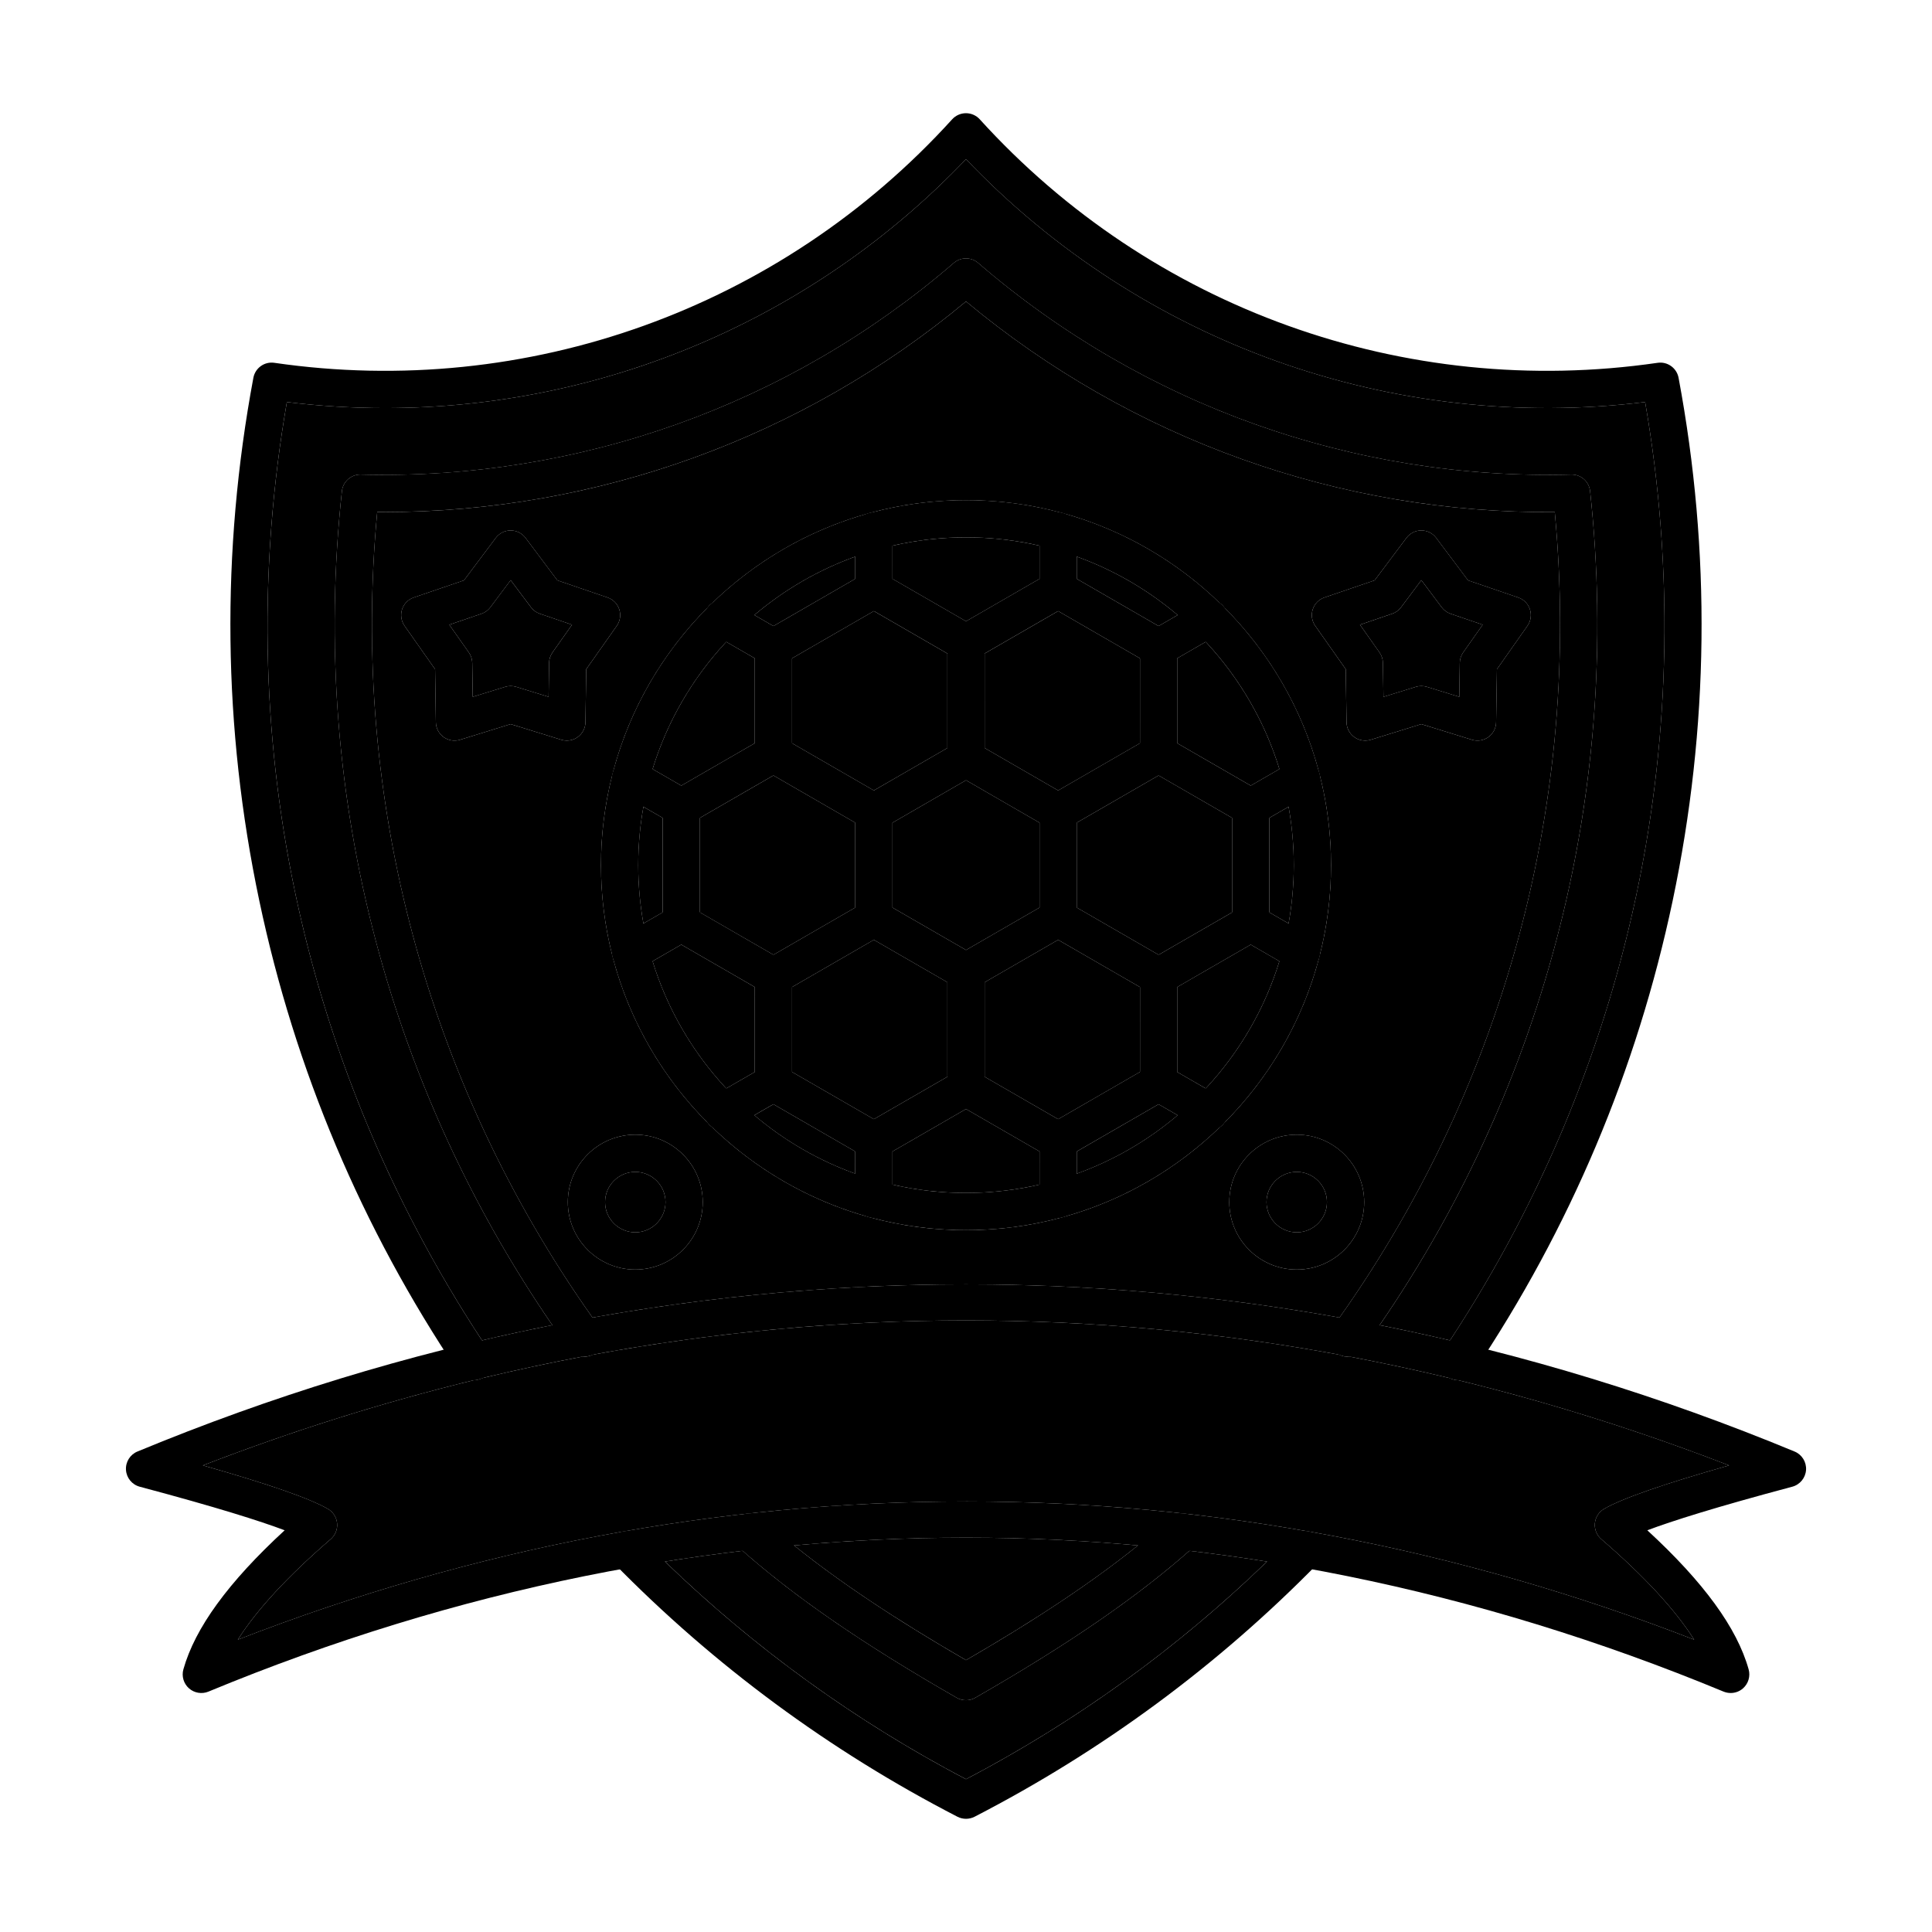
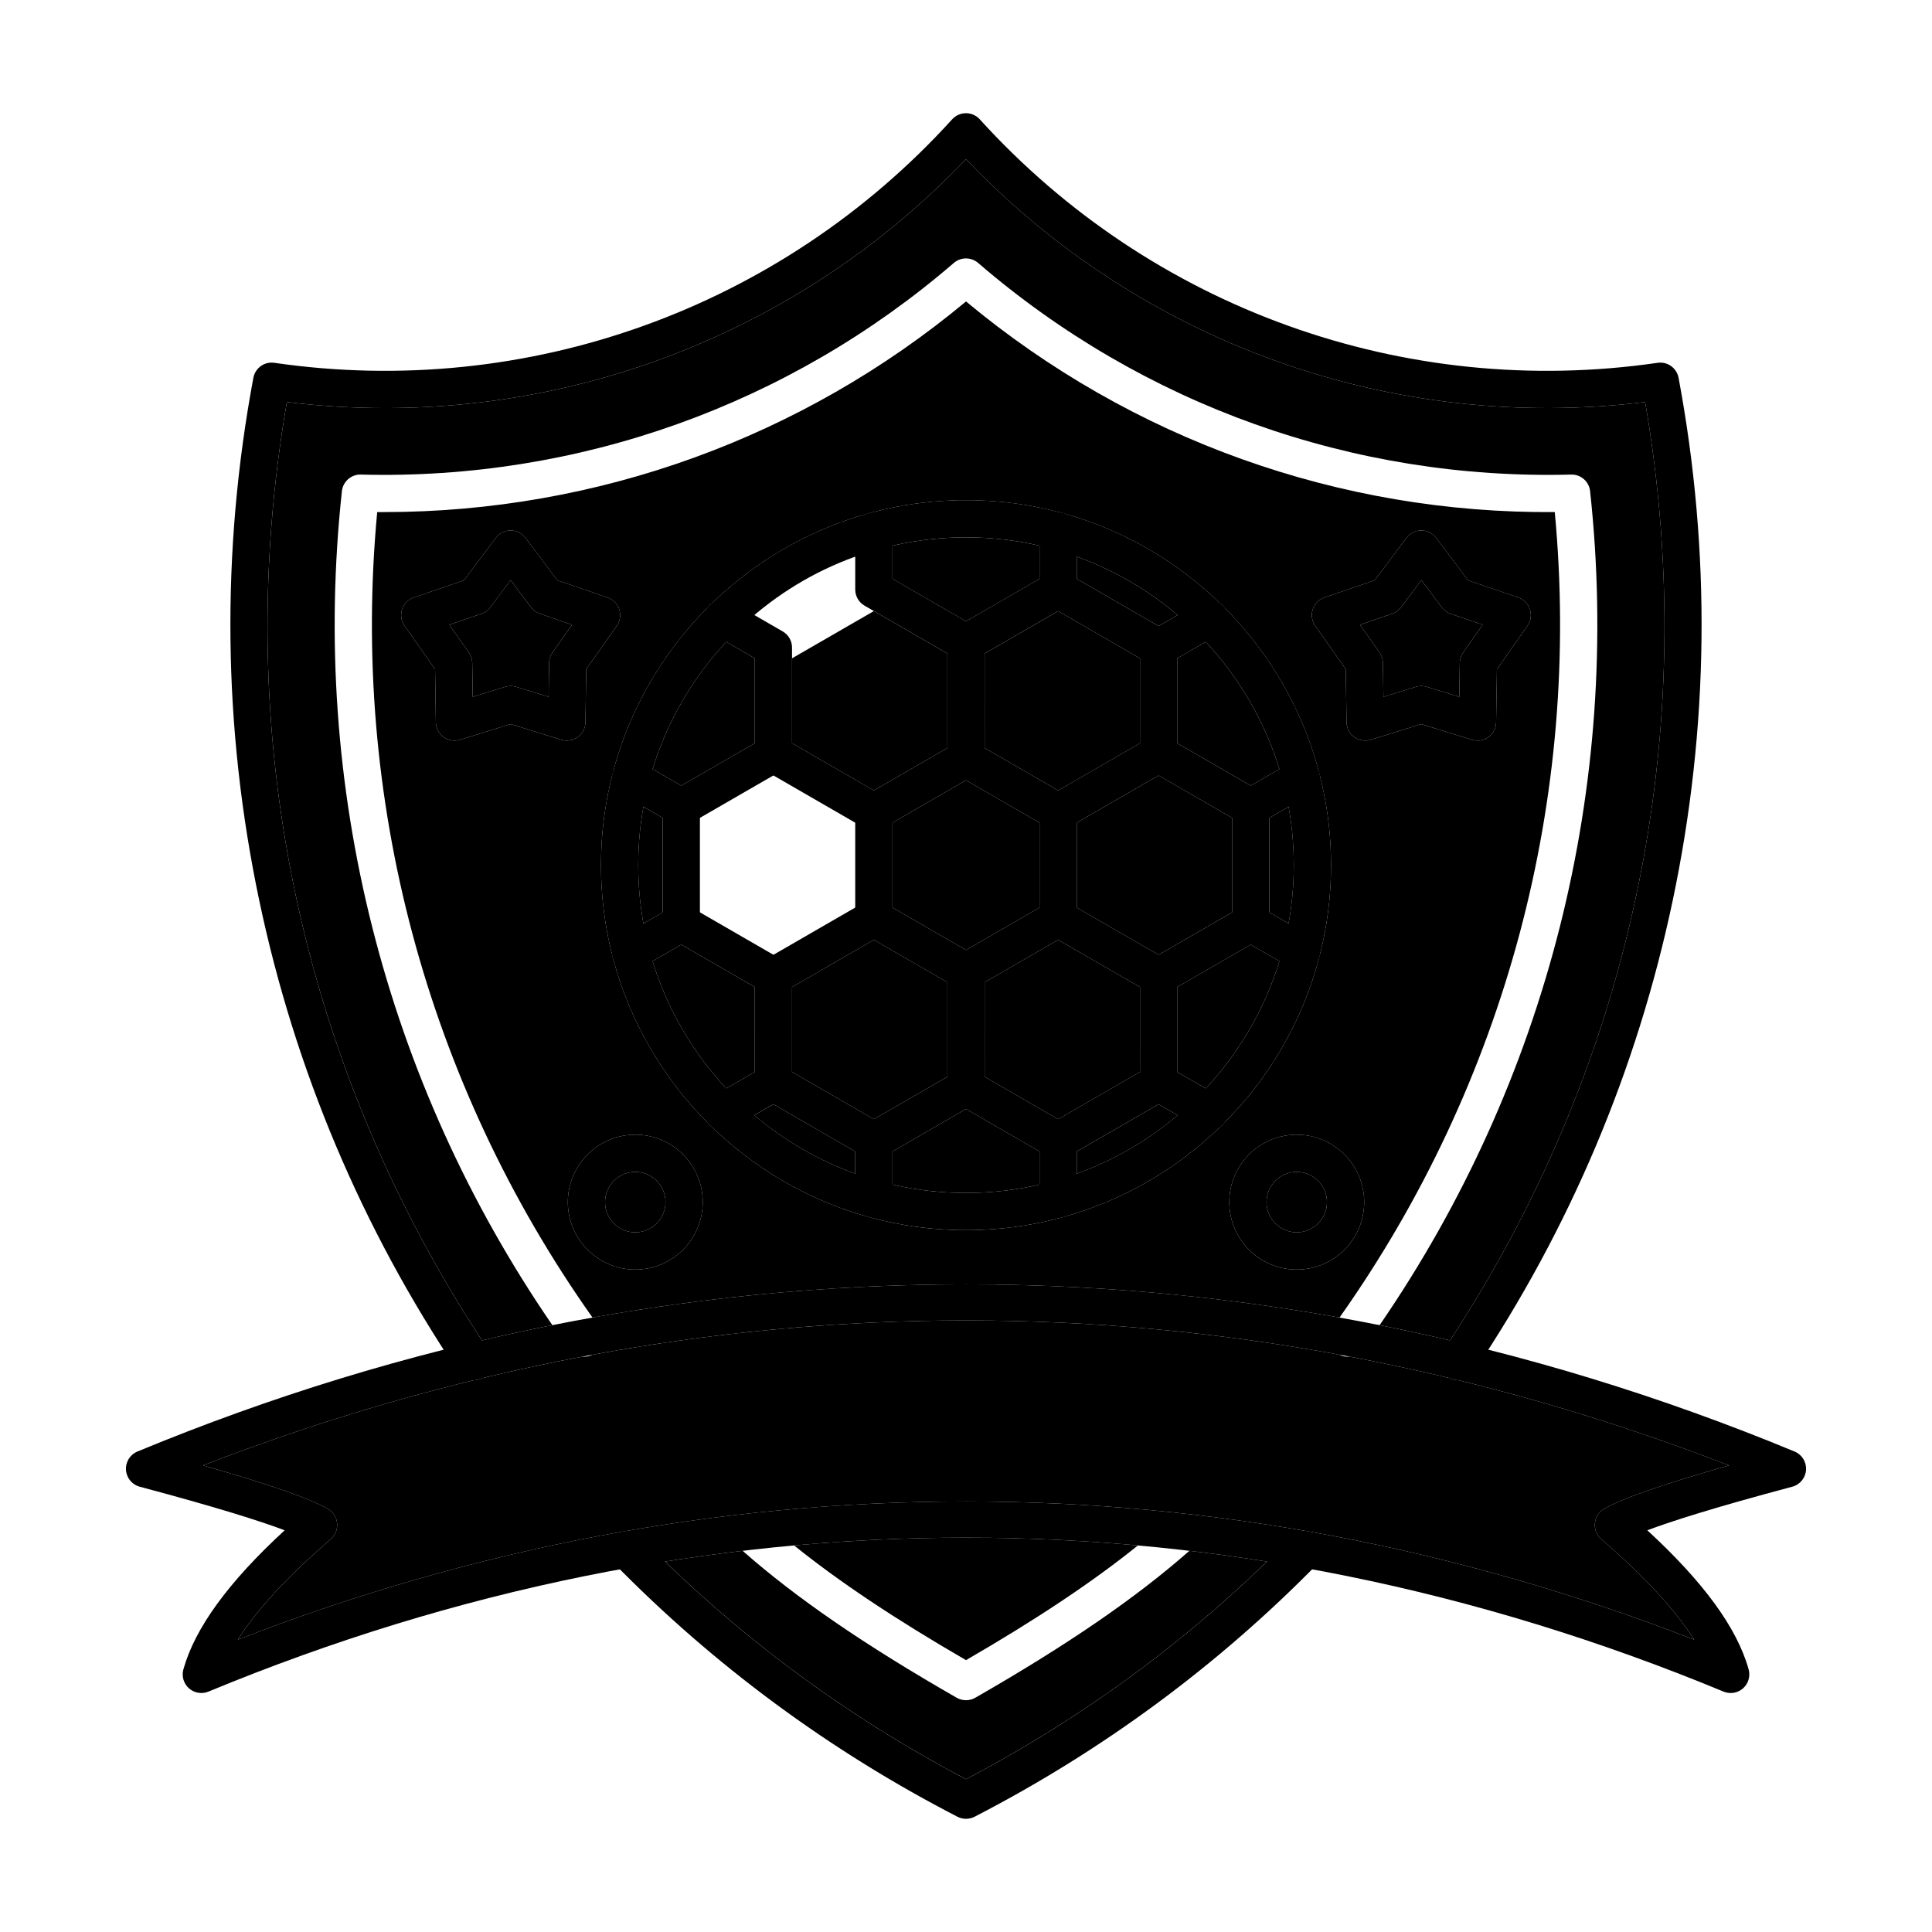
<svg xmlns="http://www.w3.org/2000/svg" clip-rule="evenodd" fill-rule="evenodd" height="173.397mm" image-rendering="optimizeQuality" shape-rendering="geometricPrecision" text-rendering="geometricPrecision" viewBox="0 0 173.397 173.397" width="173.397mm">
  <g id="Layer_x0020_1">
    <g id="_423584680" fill="hsl(231, 69.4%, 58.7%)">
      <path id="_423586912" d="m86.7 48.229c-16.224 0-29.419 13.198-29.419 29.418 0 16.22 13.194 29.418 29.418 29.418 16.22-0 29.418-13.198 29.418-29.418.001-16.22-13.198-29.418-29.417-29.418zm0 62.178c-18.065 0-32.761-14.698-32.761-32.76.001-18.065 14.695-32.76 32.76-32.76 18.063 0 32.76 14.695 32.76 32.76.001 18.061-14.698 32.76-32.759 32.76z" />
      <path id="_423585976" d="m86.7 59.359c-.29 0-.579-.073-.836-.223l-8.27-4.777c-.515-.296-.837-.849-.837-1.445l0-5.247c0-.922.748-1.671 1.671-1.671.927 0 1.671.749 1.671 1.671l.001 4.282 6.6 3.809 6.597-3.809v-4.282c0-.922.748-1.671 1.67-1.671.924 0 1.671.749 1.671 1.671l0 5.246c0 .595-.321 1.149-.836 1.445l-8.268 4.776c-.26.15-.547.223-.835.223z" />
      <path id="_423586552" d="m80.1 81.456 6.6 3.809 6.597-3.809v-7.617l-6.597-3.812-6.6 3.812zm6.6 7.412c-.29 0-.579-.076-.836-.226l-8.27-4.773c-.515-.299-.837-.849-.837-1.448l0-9.55c0-.595.32-1.145.835-1.444l8.273-4.777c.514-.296 1.151-.296 1.67 0l8.269 4.777c.515.299.835.849.835 1.445l0 9.549c0 .599-.321 1.149-.836 1.448l-8.268 4.773c-.26.15-.547.226-.835.226z" />
      <path id="_423586672" d="m61.147 74.113c-.29 0-.579-.076-.837-.226l-4.543-2.622c-.796-.46-1.072-1.483-.609-2.28.46-.801 1.48-1.076 2.28-.613l3.709 2.138 6.597-3.809v-7.617l-3.708-2.141c-.797-.46-1.073-1.483-.61-2.284.461-.797 1.483-1.072 2.284-.609l4.54 2.621c.516.299.835.85.835 1.448l0 9.546c0 .599-.321 1.149-.836 1.448l-8.268 4.773c-.262.15-.547.227-.835.226z" />
      <path id="_423586624" d="m94.968 109.293c-.922 0-1.672-.748-1.672-1.671l.001-4.279-6.597-3.809-6.6 3.809v4.279c0 .922-.746 1.671-1.673 1.671-.922-0-1.671-.748-1.671-1.671l0-5.243c0-.599.32-1.149.835-1.448l8.273-4.773c.514-.299 1.151-.299 1.67 0l8.269 4.773c.515.299.835.85.835 1.448l0 5.243c0 .922-.749 1.671-1.67 1.671z" />
      <path id="_423586408" d="m108.525 101.467c-.285 0-.572-.073-.836-.223l-4.542-2.621c-.515-.299-.833-.853-.833-1.448l.002-9.55c0-.595.315-1.149.834-1.448l8.269-4.773c.515-.299 1.151-.299 1.67 0l4.54 2.621c.8.463 1.075 1.483.612 2.284-.462.797-1.483 1.072-2.284.613l-3.704-2.141-6.6 3.809v7.621l3.707 2.138c.802.463 1.072 1.487.613 2.284-.309.536-.874.836-1.448.836z" />
      <path id="_423586096" d="m112.253 74.113c-.288 0-.579-.076-.836-.226l-8.271-4.773c-.515-.299-.833-.849-.833-1.448l.002-9.546c0-.599.315-1.149.831-1.448l4.544-2.622c.8-.463 1.819-.188 2.283.609.461.801.188 1.824-.613 2.284l-3.707 2.141v7.617l6.6 3.809 3.704-2.138c.802-.463 1.821-.188 2.284.613.464.797.188 1.821-.613 2.28l-4.54 2.621c-.257.15-.547.227-.835.226z" />
      <path id="_423586336" d="m103.981 59.791c-.282 0-.572-.073-.836-.226l-9.014-5.205c-.801-.46-1.073-1.483-.613-2.28.464-.801 1.483-1.076 2.284-.613l9.018 5.205c.796.46 1.071 1.483.608 2.284-.309.536-.87.836-1.448.835z" />
-       <path id="_423586504" d="m69.415 59.791c-.575 0-1.14-.299-1.449-.835-.459-.801-.188-1.821.613-2.284l9.015-5.205c.8-.463 1.819-.188 2.282.613.464.797.188 1.821-.609 2.28l-9.016 5.205c-.265.153-.551.226-.835.226z" />
      <path id="_423586576" d="m61.147 84.523c-.923 0-1.672-.749-1.672-1.671l0-10.409c0-.923.748-1.671 1.671-1.671.924-0 1.671.748 1.671 1.671v10.409c0 .923-.749 1.671-1.67 1.671z" />
      <path id="_423586312" d="m94.968 104.05c-.575 0-1.139-.299-1.45-.836-.459-.801-.188-1.821.613-2.284l9.014-5.205c.8-.459 1.823-.188 2.283.613.464.801.188 1.821-.61 2.284l-9.016 5.204c-.265.15-.551.223-.835.223z" />
      <path id="_423586288" d="m112.253 84.523c-.923 0-1.672-.749-1.672-1.671v-10.409c0-.923.749-1.671 1.671-1.671.923-0 1.671.748 1.671 1.671l.001 10.409c0 .923-.75 1.671-1.671 1.671z" />
      <path id="_423585832" d="m86.7 69.769c-.922 0-1.672-.748-1.672-1.671l0-10.409c0-.923.748-1.671 1.671-1.671.924-0 1.671.749 1.671 1.671l.001 10.409c0 .923-.75 1.671-1.672 1.671z" />
      <path id="_423585208" d="m78.428 74.545c-.282 0-.572-.073-.836-.226l-9.013-5.205c-.801-.463-1.073-1.483-.613-2.284.464-.797 1.483-1.072 2.284-.609l9.017 5.205c.797.459 1.072 1.483.609 2.284-.308.536-.87.836-1.448.836z" />
      <path id="_423585736" d="m86.7 99.277c-.922 0-1.672-.748-1.672-1.671l0-10.409c0-.926.748-1.671 1.671-1.671.924 0 1.671.745 1.671 1.671l.001 10.409c0 .922-.75 1.671-1.672 1.671z" />
      <path id="_423585592" d="m94.972 74.545c-.578 0-1.143-.299-1.453-.836-.459-.801-.188-1.824.613-2.284l9.018-5.205c.797-.463 1.82-.188 2.28.609.464.801.188 1.821-.61 2.284l-9.016 5.205c-.262.153-.551.226-.832.226z" />
      <path id="_423585520" d="m103.981 89.296c-.282 0-.572-.07-.833-.223l-9.017-5.205c-.797-.463-1.073-1.483-.613-2.284.464-.797 1.483-1.072 2.284-.613l9.018 5.205c.796.463 1.071 1.487.608 2.284-.309.536-.87.836-1.448.836z" />
      <path id="_423585928" d="m64.875 101.467c-.578 0-1.139-.299-1.449-.836-.462-.797-.188-1.821.609-2.284l3.709-2.138v-7.621l-6.597-3.809-3.708 2.141c-.8.46-1.821.188-2.281-.613-.462-.801-.188-1.821.609-2.284l4.545-2.622c.514-.299 1.151-.299 1.67 0l8.269 4.773c.516.299.835.853.835 1.448l0 9.549c0 .595-.321 1.149-.836 1.448l-4.542 2.621c-.262.15-.551.223-.832.223z" />
      <path id="_423585376" d="m78.428 104.05c-.282 0-.572-.073-.836-.223l-9.013-5.205c-.801-.463-1.073-1.483-.613-2.284.464-.801 1.483-1.072 2.284-.613l9.017 5.205c.797.463 1.072 1.483.609 2.284-.308.536-.87.836-1.448.836z" />
      <path id="_423585664" d="m69.415 89.296c-.578 0-1.14-.299-1.449-.836-.459-.797-.188-1.821.613-2.284l9.015-5.205c.8-.459 1.819-.184 2.282.613.464.801.188 1.821-.613 2.284l-9.013 5.205c-.265.153-.551.223-.835.223z" />
      <path id="_423585304" d="m130.882 123.87c-.32 0-.645-.09-.93-.285-.765-.512-.972-1.549-.456-2.319 16.892-25.185 23.315-55.375 18.155-85.183-22.657 2.778-45.206-5.288-60.952-21.797-13.699 14.361-32.551 22.337-52.138 22.337-2.927-0-5.87-.178-8.815-.54-5.162 29.808 1.26 59.998 18.155 85.183.516.769.31 1.807-.456 2.319-.765.515-1.807.31-2.318-.456-8.644-12.885-14.653-27.113-17.853-42.282-3.271-15.513-3.453-31.305-.533-46.94.165-.881.996-1.476 1.883-1.344 22.689 3.297 45.429-4.874 60.834-21.856.318-.348.766-.547 1.239-.547.471-0.0.919.199 1.236.547 15.406 16.982 38.149 25.153 60.837 21.856.886-.132 1.716.463 1.883 1.344 2.922 15.635 2.74 31.427-.532 46.94-3.202 15.168-9.209 29.397-17.853 42.282-.323.48-.853.742-1.389.741zm-44.182 39.368c-.265 0-.526-.063-.767-.184-11.473-5.918-21.863-13.585-30.869-22.786-.644-.658-.633-1.716.025-2.364.661-.644 1.72-.634 2.364.028 8.558 8.738 18.392 16.056 29.247 21.752 10.853-5.696 20.69-13.014 29.244-21.752.648-.661 1.706-.672 2.364-.028.663.647.672 1.706.025 2.364-9.006 9.201-19.392 16.867-30.866 22.786-.24.122-.505.184-.765.184z" />
-       <path id="_423585352" d="m52.439 121.763c-.519 0-1.032-.24-1.359-.693-16.111-22.316-23.357-49.659-20.394-76.988.091-.85.811-1.494 1.661-1.494.014-0.0.028 0 .042.003 19.517.508 38.424-6.239 53.217-18.994.627-.54 1.556-.54 2.183 0 14.794 12.756 33.693 19.503 53.217 18.994.882-.024 1.612.623 1.706 1.49 2.963 27.329-4.282 54.672-20.398 76.988-.539.748-1.584.919-2.333.38-.747-.543-.916-1.588-.376-2.336 15.333-21.233 22.385-47.156 19.935-73.155-19.328.153-37.982-6.535-52.841-18.904-14.708 12.241-33.136 18.904-52.252 18.904-.198-0-.393 0-.592 0-2.446 26.002 4.606 51.922 19.938 73.155.54.749.372 1.793-.376 2.336-.294.212-.64.313-.977.313zm34.26 30.831c-.29 0-.575-.073-.833-.219-8.543-4.895-14.803-9.222-19.701-13.619-.689-.616-.745-1.675-.129-2.36.616-.686 1.671-.745 2.36-.129 4.562 4.094 10.392 8.15 18.302 12.732 7.911-4.582 13.741-8.637 18.302-12.732.687-.616 1.741-.557 2.357.129.617.686.56 1.744-.126 2.36-4.898 4.393-11.161 8.721-19.705 13.619-.253.146-.543.219-.828.219z" />
      <path id="_423584488" d="m86.7 134.756c22.198 0 44.164 4.174 65.352 12.404-1.698-2.684-4.487-5.702-8.338-9.024-.41-.352-.623-.881-.575-1.421.053-.54.358-1.02.829-1.292 1.64-.947 5.327-2.232 11.217-3.903-44.912-17.348-92.062-17.348-136.976 0 5.891 1.671 9.577 2.956 11.22 3.903.467.272.776.752.825 1.292.052.54-.16 1.069-.571 1.421-3.849 3.321-6.639 6.34-8.338 9.024 21.189-8.23 43.152-12.404 65.354-12.404zm68.632 17.191c-.216 0-.436-.042-.641-.125-44.481-18.424-91.505-18.424-135.983 0-.592.243-1.271.129-1.751-.296-.476-.425-.672-1.086-.498-1.702 1.045-3.715 4.024-7.816 9.09-12.481-2.206-.832-6.12-2.075-13.006-3.91-.693-.185-1.191-.79-1.236-1.504-.049-.714.366-1.382 1.027-1.654 24.039-9.957 49.06-15.005 74.366-15.005 25.303-0 50.324 5.048 74.363 15.005.662.272 1.076.94 1.03 1.654-.049.714-.546 1.319-1.239 1.504-6.885 1.835-10.799 3.078-13.007 3.91 5.066 4.665 8.049 8.763 9.093 12.481.171.616-.021 1.278-.501 1.702-.309.278-.707.421-1.106.421z" />
      <path id="_423584848" d="m122.057 56.069 1.755 2.489c.194.275.298.602.305.937l.046 3.046 2.911-.898c.321-.098.664-.097.985 0l2.912.898.045-3.046c.003-.334.11-.661.302-.936l1.755-2.489-2.882-.985c-.317-.108-.596-.31-.798-.578l-1.828-2.437-1.823 2.437c-.202.268-.481.47-.798.578zm.467 10.399c-.35 0-.694-.108-.983-.32-.424-.31-.682-.801-.689-1.327l-.07-4.759-2.739-3.892c-.304-.432-.388-.978-.224-1.48.161-.501.55-.895 1.048-1.065l4.506-1.539 2.854-3.809c.316-.421.81-.668 1.336-.668h0c.53 0 1.024.247 1.337.668l2.856 3.809 4.504 1.539c.501.171.888.564 1.051 1.065.164.501.08 1.048-.223 1.48l-2.738 3.892-.074 4.759c-.008.526-.262 1.017-.687 1.327-.427.31-.975.4-1.476.247l-4.55-1.407-4.546 1.407c-.163.049-.328.073-.493.073z" />
      <path id="_423584752" d="m40.324 56.069 1.755 2.489c.194.275.298.602.305.937l.043 3.046 2.914-.898c.32-.098.661-.097.985 0l2.912.898.044-3.046c.004-.334.111-.661.303-.936l1.756-2.489-2.883-.985c-.316-.108-.596-.31-.798-.578l-1.827-2.437-1.827 2.437c-.199.268-.478.47-.798.578zm10.548 10.399c-.163 0-.331-.024-.491-.073l-4.55-1.407-4.546 1.407c-.504.153-1.052.063-1.477-.247-.424-.31-.682-.801-.689-1.327l-.069-4.759-2.74-3.892c-.302-.432-.387-.978-.226-1.48.164-.501.554-.895 1.051-1.065l4.506-1.539 2.854-3.809c.317-.421.81-.668 1.336-.668h0c.526 0 1.023.247 1.337.668l2.856 3.809 4.504 1.539c.498.171.888.564 1.051 1.065.161.501.08 1.048-.223 1.48l-2.743 3.892-.069 4.759c-.008.526-.262 1.017-.691 1.327-.289.212-.63.32-.981.32z" />
      <path id="_423584728" d="m116.383 105.178c-1.498 0-2.713 1.215-2.713 2.712.001 1.494 1.215 2.712 2.712 2.712 1.494 0 2.712-1.218 2.712-2.712.001-1.497-1.219-2.712-2.711-2.712zm0 8.766c-3.34 0-6.055-2.716-6.055-6.054 0-3.339 2.716-6.054 6.054-6.054 3.34 0 6.054 2.716 6.054 6.054.001 3.339-2.716 6.054-6.053 6.054z" />
      <path id="_423584896" d="m57.017 105.178c-1.496 0-2.712 1.215-2.712 2.712 0 1.494 1.215 2.712 2.712 2.712 1.495 0 2.712-1.218 2.712-2.712 0-1.497-1.219-2.712-2.712-2.712zm0 8.766c-3.338 0-6.054-2.716-6.054-6.054.001-3.339 2.715-6.054 6.054-6.054 3.336 0 6.054 2.716 6.054 6.054.001 3.339-2.719 6.054-6.054 6.054z" />
    </g>
    <path d="m32.389 42.593c19.517.508 38.424-6.239 53.217-18.994.627-.54 1.556-.54 2.183 0 14.794 12.756 33.693 19.503 53.217 18.994.882-.024 1.612.623 1.706 1.49 2.869 26.462-3.833 52.937-18.891 74.849 2.11.42 4.216.875 6.317 1.367 16.413-24.988 22.607-54.789 17.514-84.216-22.657 2.778-45.206-5.288-60.952-21.797-13.699 14.361-32.551 22.337-52.138 22.337-2.927-0-5.87-.178-8.815-.54-5.096 29.427 1.098 59.227 17.513 84.215 2.1-.491 4.205-.946 6.315-1.366-15.054-21.912-21.756-48.387-18.888-74.849.091-.85.811-1.494 1.661-1.494.014-0.0.028 0 .042.003z" fill="hsl(231, 70.1%, 70.3%)" />
    <path d="m106.749 139.185c-4.825 4.247-10.957 8.451-19.221 13.19-.253.146-.543.219-.828.219-.29 0-.575-.073-.833-.219-8.265-4.736-14.393-8.94-19.218-13.19-2.323.274-4.645.596-6.963.966 8.021 7.763 17.091 14.325 27.014 19.532 9.921-5.207 18.993-11.768 27.012-19.532-2.318-.369-4.639-.691-6.962-.966z" fill="hsl(231, 70.1%, 70.3%)" />
    <path d="m86.699 148.998c6.341-3.673 11.346-7.007 15.431-10.295-10.278-.932-20.584-.932-30.862-0 4.086 3.288 9.09 6.622 15.431 10.295z" fill="hsl(75, 15.3%, 81.4%)" />
    <path d="m86.7 134.756c22.198 0 44.164 4.174 65.352 12.404-1.698-2.684-4.487-5.702-8.338-9.024-.41-.352-.623-.881-.575-1.421.053-.54.358-1.02.829-1.292 1.64-.947 5.327-2.232 11.217-3.903-8.045-3.107-16.162-5.658-24.324-7.652-.245-.003-.492-.059-.722-.175-3.001-.721-6.008-1.367-9.021-1.937-.307.03-.624-.025-.912-.171-22.252-4.101-44.762-4.101-67.015-0-.238.119-.498.177-.752.177-.052 0-.104-.002-.156-.007-3.014.571-6.024 1.217-9.027 1.938-.228.114-.473.17-.717.174-8.165 1.994-16.283 4.546-24.33 7.654 5.891 1.671 9.577 2.956 11.22 3.903.467.272.776.752.825 1.292.052.54-.16 1.069-.571 1.421-3.849 3.321-6.639 6.34-8.338 9.024 21.189-8.23 43.152-12.404 65.354-12.404z" fill="hsl(111, 2.1%, 79.0%)" />
    <path d="m116.382 110.602c1.494 0 2.712-1.218 2.712-2.712.001-1.497-1.219-2.712-2.711-2.712-1.498 0-2.713 1.215-2.713 2.712.001 1.494 1.215 2.712 2.712 2.712z" fill="hsl(231, 70.1%, 70.3%)" />
    <path d="m59.729 107.89c0-1.497-1.219-2.712-2.712-2.712-1.496 0-2.712 1.215-2.712 2.712 0 1.494 1.215 2.712 2.712 2.712 1.495 0 2.712-1.218 2.712-2.712z" fill="hsl(231, 70.1%, 70.3%)" />
    <path d="m63.071 107.89c.001 3.339-2.719 6.054-6.054 6.054-3.338 0-6.054-2.716-6.054-6.054.001-3.339 2.715-6.054 6.054-6.054 3.336 0 6.054 2.716 6.054 6.054zm14.808 1.311c-5.32-1.489-10.098-4.291-13.96-8.033-.153-.106-.29-.239-.403-.397-4.023-4.033-7.003-9.106-8.499-14.775-.023-.069-.041-.138-.054-.208-.668-2.604-1.024-5.331-1.024-8.14 0-2.806.355-5.532 1.022-8.133.014-.075.033-.15.058-.223 1.495-5.665 4.473-10.733 8.492-14.764.116-.163.256-.299.413-.407 3.852-3.73 8.614-6.526 13.917-8.016.091-.034.186-.061.284-.079 2.734-.742 5.608-1.138 8.574-1.138 2.967 0 5.843.397 8.578 1.139.093.017.183.043.27.075 5.307 1.49 10.072 4.287 13.927 8.02.157.108.298.245.413.407 4.018 4.029 6.995 9.097 8.491 14.76.026.077.046.155.061.233.666 2.599 1.02 5.322 1.02 8.127 0 2.808-.355 5.534-1.023 8.136-.014.072-.032.144-.056.215-1.495 5.667-4.475 10.738-8.496 14.77-.114.159-.252.293-.406.4-3.866 3.745-8.649 6.549-13.976 8.037-.059.02-.119.036-.18.05-2.749.751-5.64 1.152-8.623 1.152-2.98 0-5.867-.4-8.613-1.149-.071-.015-.14-.034-.208-.057zm8.82-82.145c-14.708 12.241-33.136 18.904-52.252 18.904-.198-0-.393 0-.592 0-2.413 25.651 4.417 51.222 19.322 72.292 11.077-1.983 22.271-2.981 33.522-2.981 11.251-0 22.445.998 33.522 2.981 14.906-21.071 21.736-46.644 19.319-72.293-19.328.153-37.982-6.535-52.841-18.904zm29.684 86.889c-3.34 0-6.055-2.716-6.055-6.054 0-3.339 2.716-6.054 6.054-6.054 3.34 0 6.054 2.716 6.054 6.054.001 3.339-2.716 6.054-6.053 6.054zm-60.804-59.254c.161.501.08 1.048-.223 1.48l-2.743 3.892-.069 4.759c-.008.526-.262 1.017-.691 1.327-.289.212-.63.32-.981.32-.163 0-.331-.024-.491-.073l-4.55-1.407-4.546 1.407c-.504.153-1.052.063-1.477-.247-.424-.31-.682-.801-.689-1.327l-.069-4.759-2.74-3.892c-.302-.432-.387-.978-.226-1.48.164-.501.554-.895 1.051-1.065l4.506-1.539 2.854-3.809c.317-.421.81-.668 1.336-.668.526 0 1.023.247 1.337.668l2.856 3.809 4.504 1.539c.498.171.888.564 1.051 1.065zm65.203 5.372-2.739-3.892c-.304-.432-.388-.978-.224-1.48.161-.501.55-.895 1.048-1.065l4.506-1.539 2.854-3.809c.316-.421.81-.668 1.336-.668.53 0 1.024.247 1.337.668l2.856 3.809 4.504 1.539c.501.171.888.564 1.051 1.065.164.501.08 1.048-.223 1.48l-2.738 3.892-.074 4.759c-.008.526-.262 1.017-.687 1.327-.427.31-.975.4-1.476.247l-4.55-1.407-4.546 1.407c-.163.049-.328.073-.493.073-.35 0-.694-.108-.983-.32-.424-.31-.682-.801-.689-1.327z" fill="hsl(111, 2.1%, 79.0%)" />
    <g fill="hsl(231, 70.1%, 70.3%)">
      <path d="m123.812 58.559c.194.275.298.602.305.937l.046 3.046 2.911-.898c.321-.098.664-.097.985 0l2.912.898.045-3.046c.003-.334.11-.661.302-.936l1.755-2.489-2.882-.985c-.317-.108-.596-.31-.798-.578l-1.828-2.437-1.823 2.437c-.202.268-.481.47-.798.578l-2.885.985z" />
      <path d="m49.237 62.541.044-3.046c.004-.334.111-.661.303-.936l1.756-2.489-2.883-.985c-.316-.108-.596-.31-.798-.578l-1.827-2.437-1.827 2.437c-.199.268-.478.47-.798.578l-2.882.985 1.755 2.489c.194.275.298.602.305.937l.043 3.046 2.914-.898c.32-.098.661-.097.985 0z" />
      <path d="m88.37 58.654.001 8.479 6.597 3.811 7.345-4.239.001-7.619-7.346-4.242z" />
      <path d="m103.983 69.597-7.345 4.24 0 7.617 7.346 4.24 6.597-3.808v-8.481z" />
      <path d="m93.297 81.456v-7.617l-6.597-3.812-6.6 3.812v7.617l6.6 3.809z" />
-       <path d="m76.756 81.455 0-7.618-7.342-4.24-6.597 3.808v8.481l6.598 3.808z" />
      <path d="m67.743 88.589-6.597-3.809-2.577 1.488c1.323 4.309 3.611 8.2 6.611 11.419l2.562-1.477z" />
      <path d="m78.428 84.35-7.343 4.24 0 7.618 7.344 4.239 6.599-3.808 0-8.481z" />
      <path d="m88.37 88.159.001 8.482 6.596 3.807 7.345-4.241.001-7.615-7.346-4.241z" />
      <path d="m105.653 88.589v7.621l2.562 1.478c3-3.219 5.289-7.11 6.612-11.419l-2.575-1.488z" />
      <path d="m103.983 99.106-7.345 4.24 0 1.992c3.338-1.202 6.399-2.992 9.056-5.244z" />
      <path d="m93.297 103.343-6.597-3.809-6.6 3.809v2.976c2.122.488 4.331.746 6.599.746 2.268 0 4.476-.258 6.598-.746z" />
      <path d="m76.756 103.345-7.343-4.24-1.712.988c2.656 2.252 5.716 4.041 9.054 5.244z" />
      <path d="m59.474 81.886 0-8.481-1.727-.996c-.307 1.7-.467 3.451-.467 5.238 0 1.786.16 3.536.467 5.235z" />
      <path d="m58.57 69.025 2.576 1.485 6.597-3.809v-7.617l-2.561-1.479c-3.001 3.219-5.289 7.11-6.613 11.42z" />
      <path d="m71.085 59.083 0 7.621 7.343 4.239 6.599-3.81 0-8.478-6.599-3.811z" />
-       <path d="m69.414 56.189 7.342-4.239 0-1.992c-3.338 1.202-6.397 2.991-9.053 5.243z" />
      <path d="m80.1 51.951 6.6 3.809 6.597-3.809v-2.976c-2.122-.488-4.33-.746-6.597-.746-2.269 0-4.479.258-6.601.747z" />
      <path d="m96.638 51.949 7.345 4.239 1.711-.987c-2.657-2.252-5.718-4.042-9.056-5.244z" />
      <path d="m105.653 59.084v7.617l6.6 3.809 2.575-1.486c-1.324-4.309-3.613-8.2-6.614-11.419z" />
      <path d="m115.65 72.408-1.726.997.001 8.482 1.726.996c.307-1.7.467-3.449.467-5.236 0-1.788-.16-3.539-.467-5.239z" />
    </g>
  </g>
</svg>